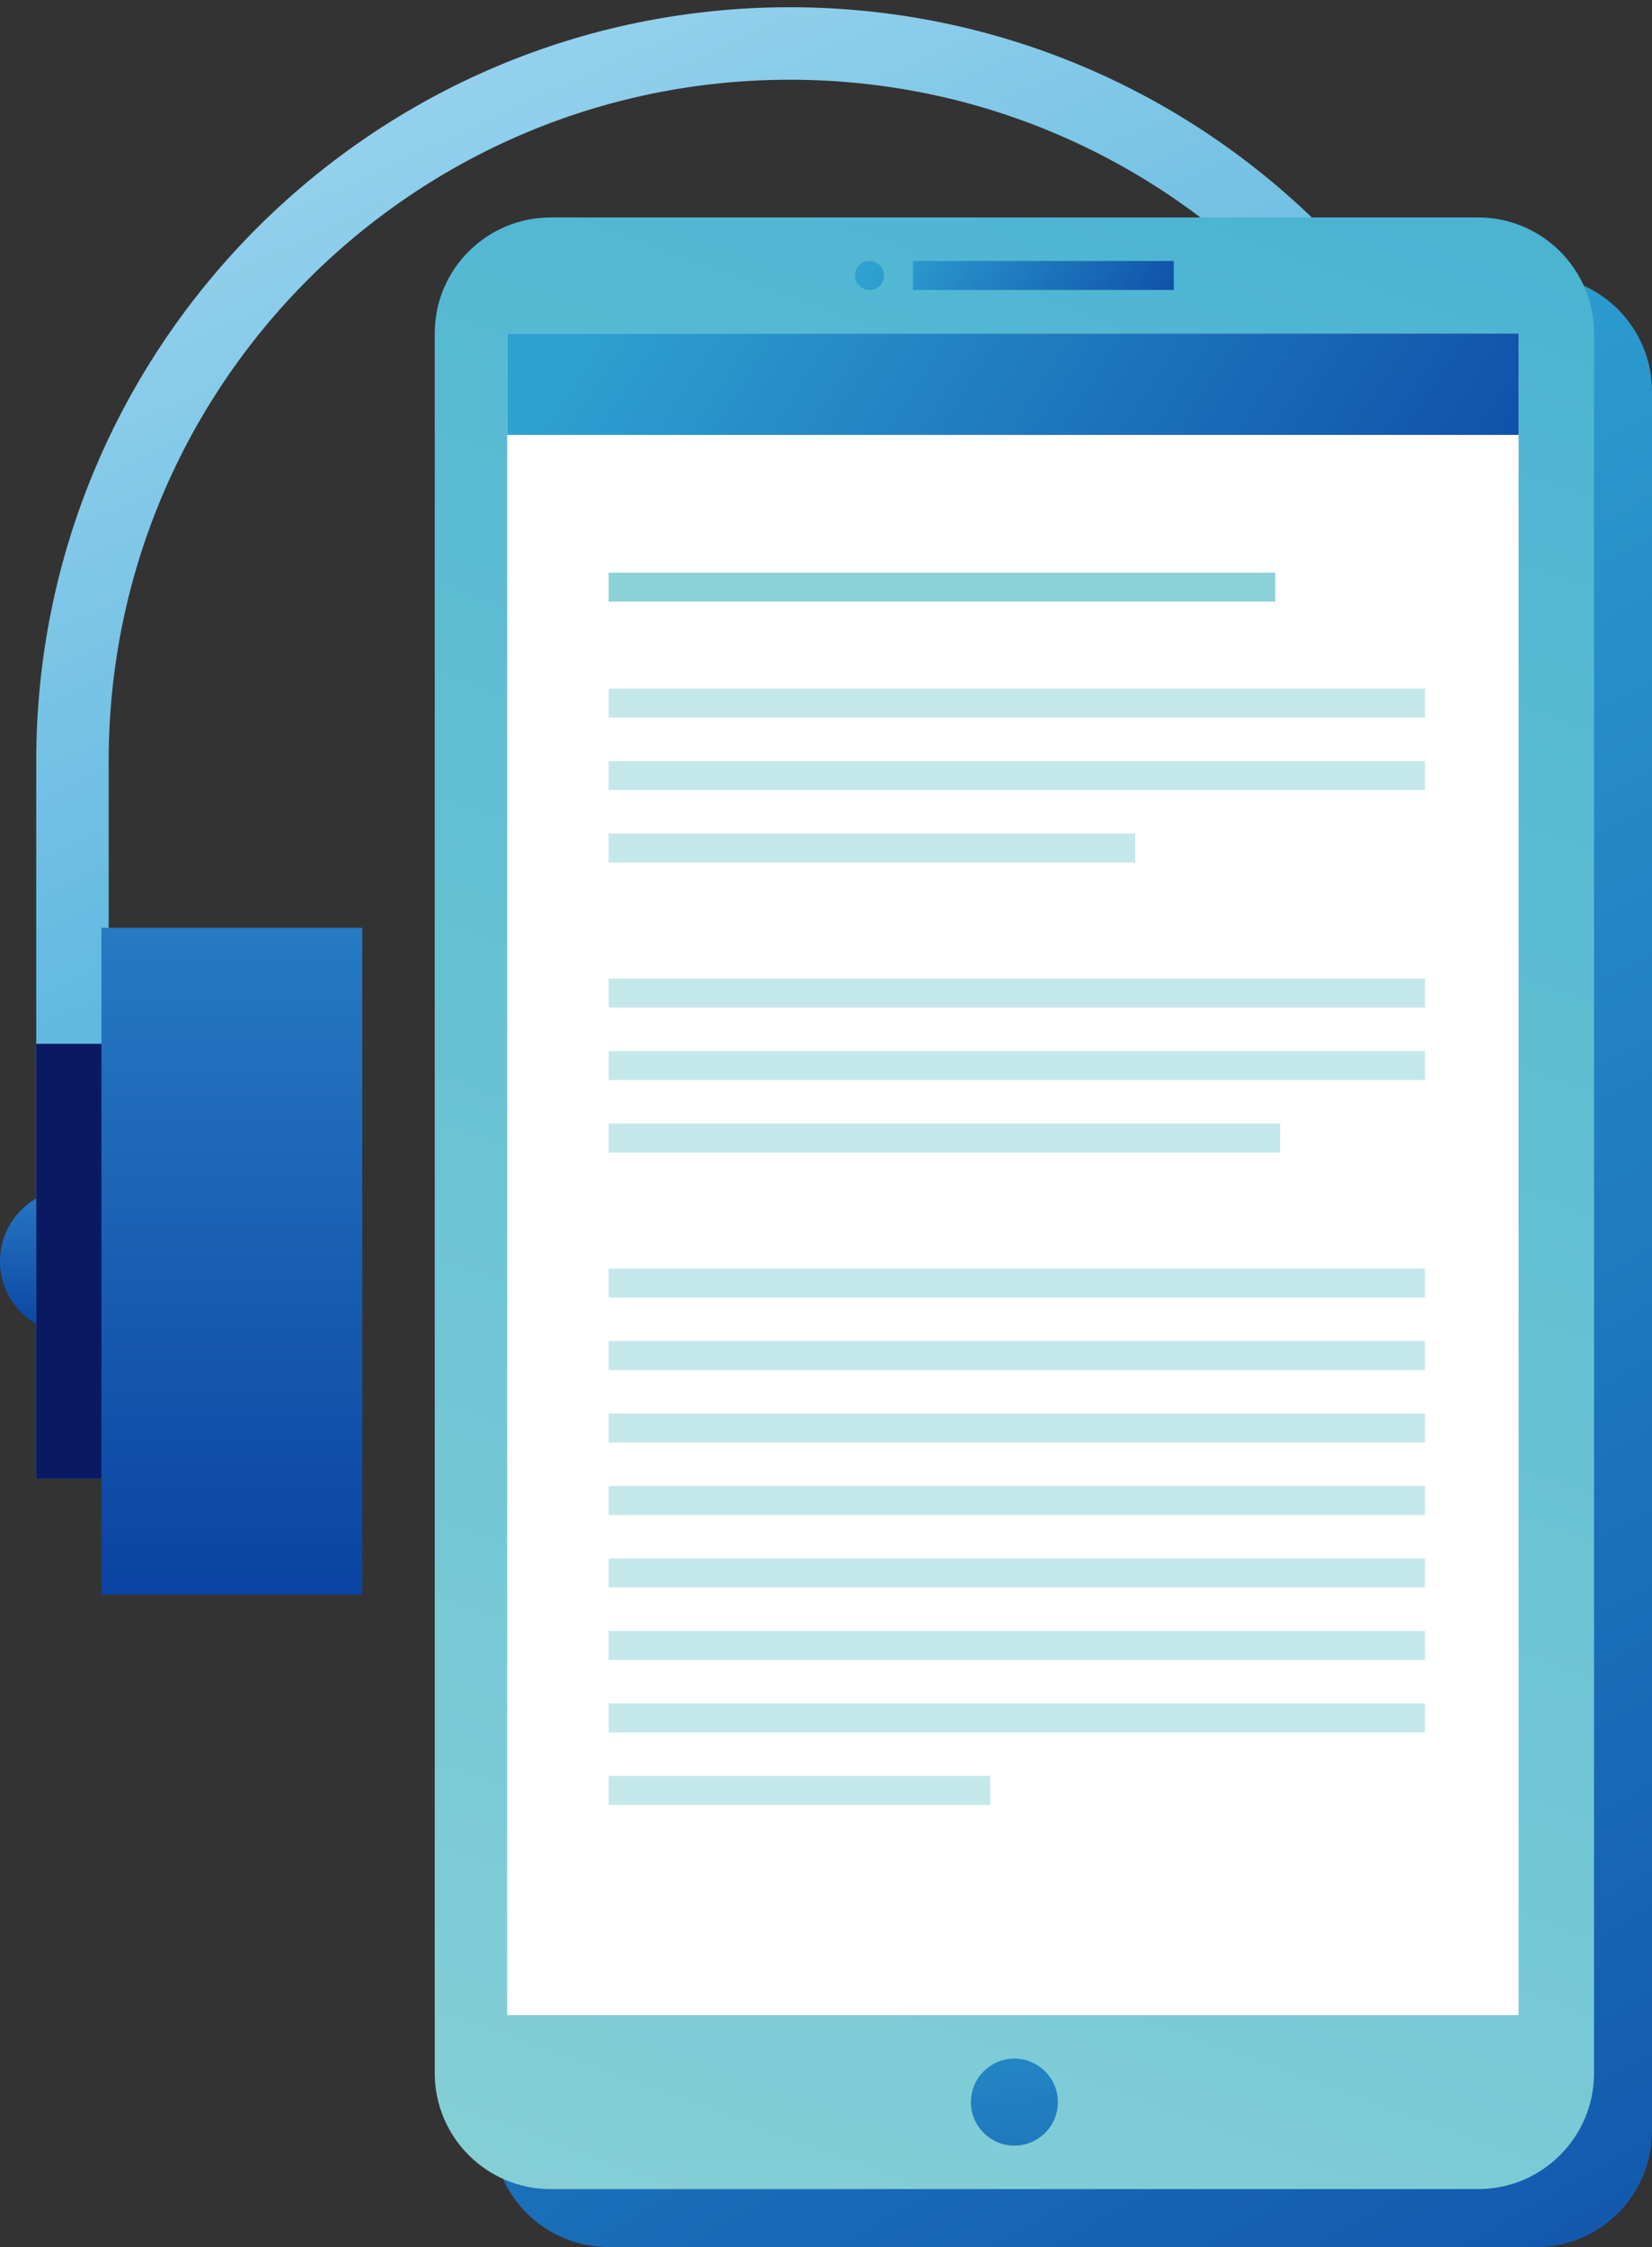
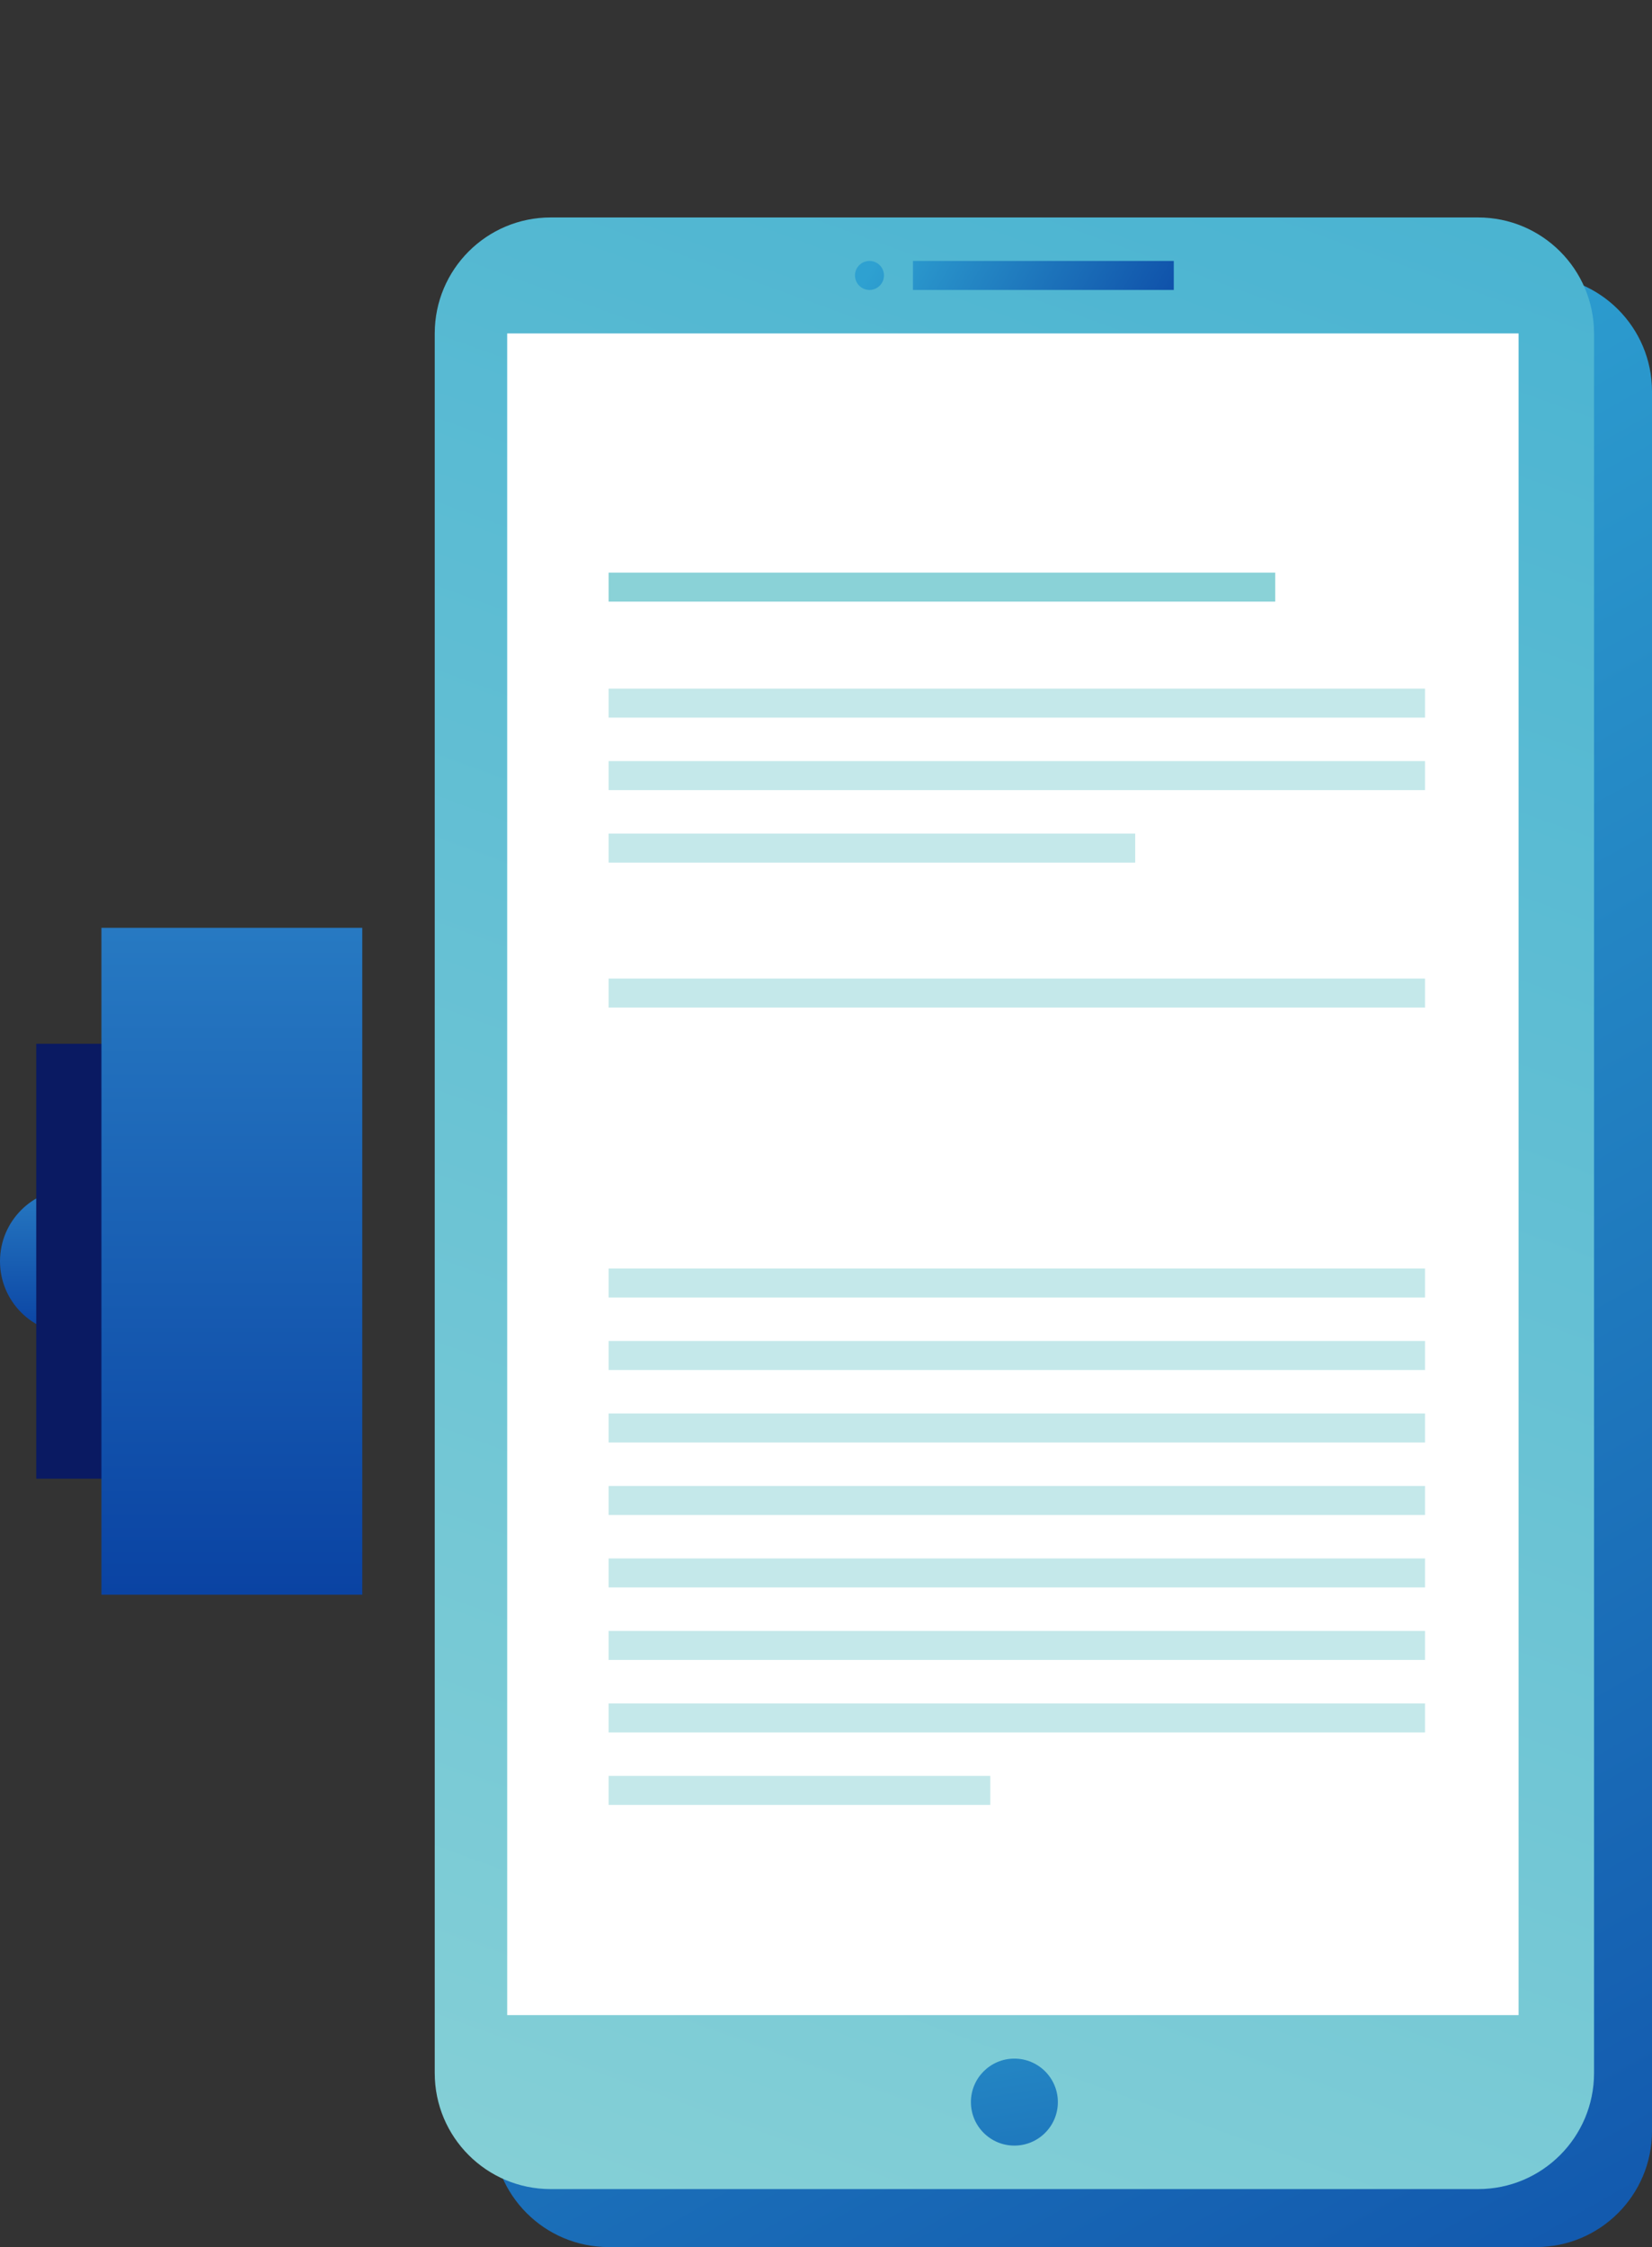
<svg xmlns="http://www.w3.org/2000/svg" width="114" height="155" viewBox="0 0 114 155" fill="none">
  <rect x="0" y="0" width="114" height="155" fill="#333333" stroke="none" />
  <path d="M5 92C7.761 92 10 89.761 10 87C10 84.239 7.761 82 5 82C2.239 82 0 84.239 0 87C0 89.761 2.239 92 5 92Z" fill="url(#paint0_linear)" />
-   <path d="M5 102V52.5C5 25.162 27.162 3 54.5 3C81.838 3 104 25.162 104 52.5V102" stroke="url(#paint1_linear)" stroke-width="5" />
  <path d="M5 102V72" stroke="url(#paint2_linear)" stroke-width="5" />
  <path d="M42 19H106C110.418 19 114 22.582 114 27V147C114 151.418 110.418 155 106 155H42C37.582 155 34 151.418 34 147V27C34 22.582 37.582 19 42 19Z" fill="url(#paint3_linear)" />
  <path d="M38 15H102C106.418 15 110 18.582 110 23V143C110 147.418 106.418 151 102 151H38C33.582 151 30 147.418 30 143V23C30 18.582 33.582 15 38 15Z" fill="url(#paint4_linear)" />
  <path d="M60 20C59.448 20 59 19.552 59 19C59 18.448 59.448 18 60 18C60.552 18 61 18.448 61 19C61 19.552 60.552 20 60 20ZM63 18H81V20H63V18Z" fill="url(#paint5_linear)" />
  <path d="M35 23H104.795V139H35V23Z" fill="white" />
-   <path d="M35 23H104.795V30H35V23Z" fill="url(#paint6_linear)" />
  <path d="M42 40.5H88" stroke="#8AD2D7" stroke-width="2" />
  <path opacity="0.5" d="M42 48.5H98.337" stroke="#8AD2D7" stroke-width="2" />
  <path opacity="0.5" d="M42 53.5H98.337" stroke="#8AD2D7" stroke-width="2" />
  <path opacity="0.5" d="M42 58.5H78.337" stroke="#8AD2D7" stroke-width="2" />
  <path opacity="0.5" d="M42 68.5H98.337" stroke="#8AD2D7" stroke-width="2" />
-   <path opacity="0.5" d="M42 73.5H98.337" stroke="#8AD2D7" stroke-width="2" />
-   <path opacity="0.5" d="M42 78.5H88.337" stroke="#8AD2D7" stroke-width="2" />
  <path opacity="0.5" d="M42 88.5H98.337" stroke="#8AD2D7" stroke-width="2" />
  <path opacity="0.5" d="M42 93.5H98.337" stroke="#8AD2D7" stroke-width="2" />
  <path opacity="0.5" d="M42 98.5H98.337" stroke="#8AD2D7" stroke-width="2" />
  <path opacity="0.5" d="M42 103.5H98.337" stroke="#8AD2D7" stroke-width="2" />
  <path opacity="0.5" d="M42 108.5H98.337" stroke="#8AD2D7" stroke-width="2" />
  <path opacity="0.5" d="M42 113.5H98.337" stroke="#8AD2D7" stroke-width="2" />
  <path opacity="0.5" d="M42 118.5H98.337" stroke="#8AD2D7" stroke-width="2" />
  <path opacity="0.5" d="M42 123.5H68.337" stroke="#8AD2D7" stroke-width="2" />
  <path d="M70 148C71.657 148 73 146.657 73 145C73 143.343 71.657 142 70 142C68.343 142 67 143.343 67 145C67 146.657 68.343 148 70 148Z" fill="url(#paint7_linear)" />
  <path d="M25 64H7V110H25V64Z" fill="url(#paint8_linear)" />
  <defs>
    <linearGradient id="paint0_linear" x1="5" y1="79.166" x2="5" y2="92" gradientUnits="userSpaceOnUse">
      <stop stop-color="#2F89CB" />
      <stop offset="1" stop-color="#0A43A3" />
    </linearGradient>
    <linearGradient id="paint1_linear" x1="0.769" y1="-14.649" x2="54.5" y2="102" gradientUnits="userSpaceOnUse">
      <stop stop-color="#B5E0F6" />
      <stop offset="1" stop-color="#2EA1D1" />
    </linearGradient>
    <linearGradient id="paint2_linear" x1="-nan" y1="-nan" x2="-nan" y2="-nan" gradientUnits="userSpaceOnUse">
      <stop stop-color="#0A1A62" />
      <stop offset="1" stop-color="#0A43A3" />
    </linearGradient>
    <linearGradient id="paint3_linear" x1="63.365" y1="33.689" x2="146.385" y2="179.648" gradientUnits="userSpaceOnUse">
      <stop stop-color="#2EA1D1" />
      <stop offset="1" stop-color="#0A43A3" />
    </linearGradient>
    <linearGradient id="paint4_linear" x1="87.326" y1="-34.381" x2="16.621" y2="160.042" gradientUnits="userSpaceOnUse">
      <stop stop-color="#3BACD0" />
      <stop offset="1" stop-color="#8AD2D7" />
    </linearGradient>
    <linearGradient id="paint5_linear" x1="59.847" y1="18.956" x2="79.103" y2="30.106" gradientUnits="userSpaceOnUse">
      <stop stop-color="#2EA1D1" />
      <stop offset="1" stop-color="#0A43A3" />
    </linearGradient>
    <linearGradient id="paint6_linear" x1="37.688" y1="26.312" x2="95.696" y2="63.37" gradientUnits="userSpaceOnUse">
      <stop stop-color="#2EA1D1" />
      <stop offset="1" stop-color="#0A43A3" />
    </linearGradient>
    <linearGradient id="paint7_linear" x1="67.231" y1="128.992" x2="74.224" y2="173.537" gradientUnits="userSpaceOnUse">
      <stop stop-color="#2EA1D1" />
      <stop offset="1" stop-color="#0A43A3" />
    </linearGradient>
    <linearGradient id="paint8_linear" x1="16" y1="50.965" x2="16" y2="110" gradientUnits="userSpaceOnUse">
      <stop stop-color="#2F89CB" />
      <stop offset="1" stop-color="#0A43A3" />
    </linearGradient>
  </defs>
</svg>